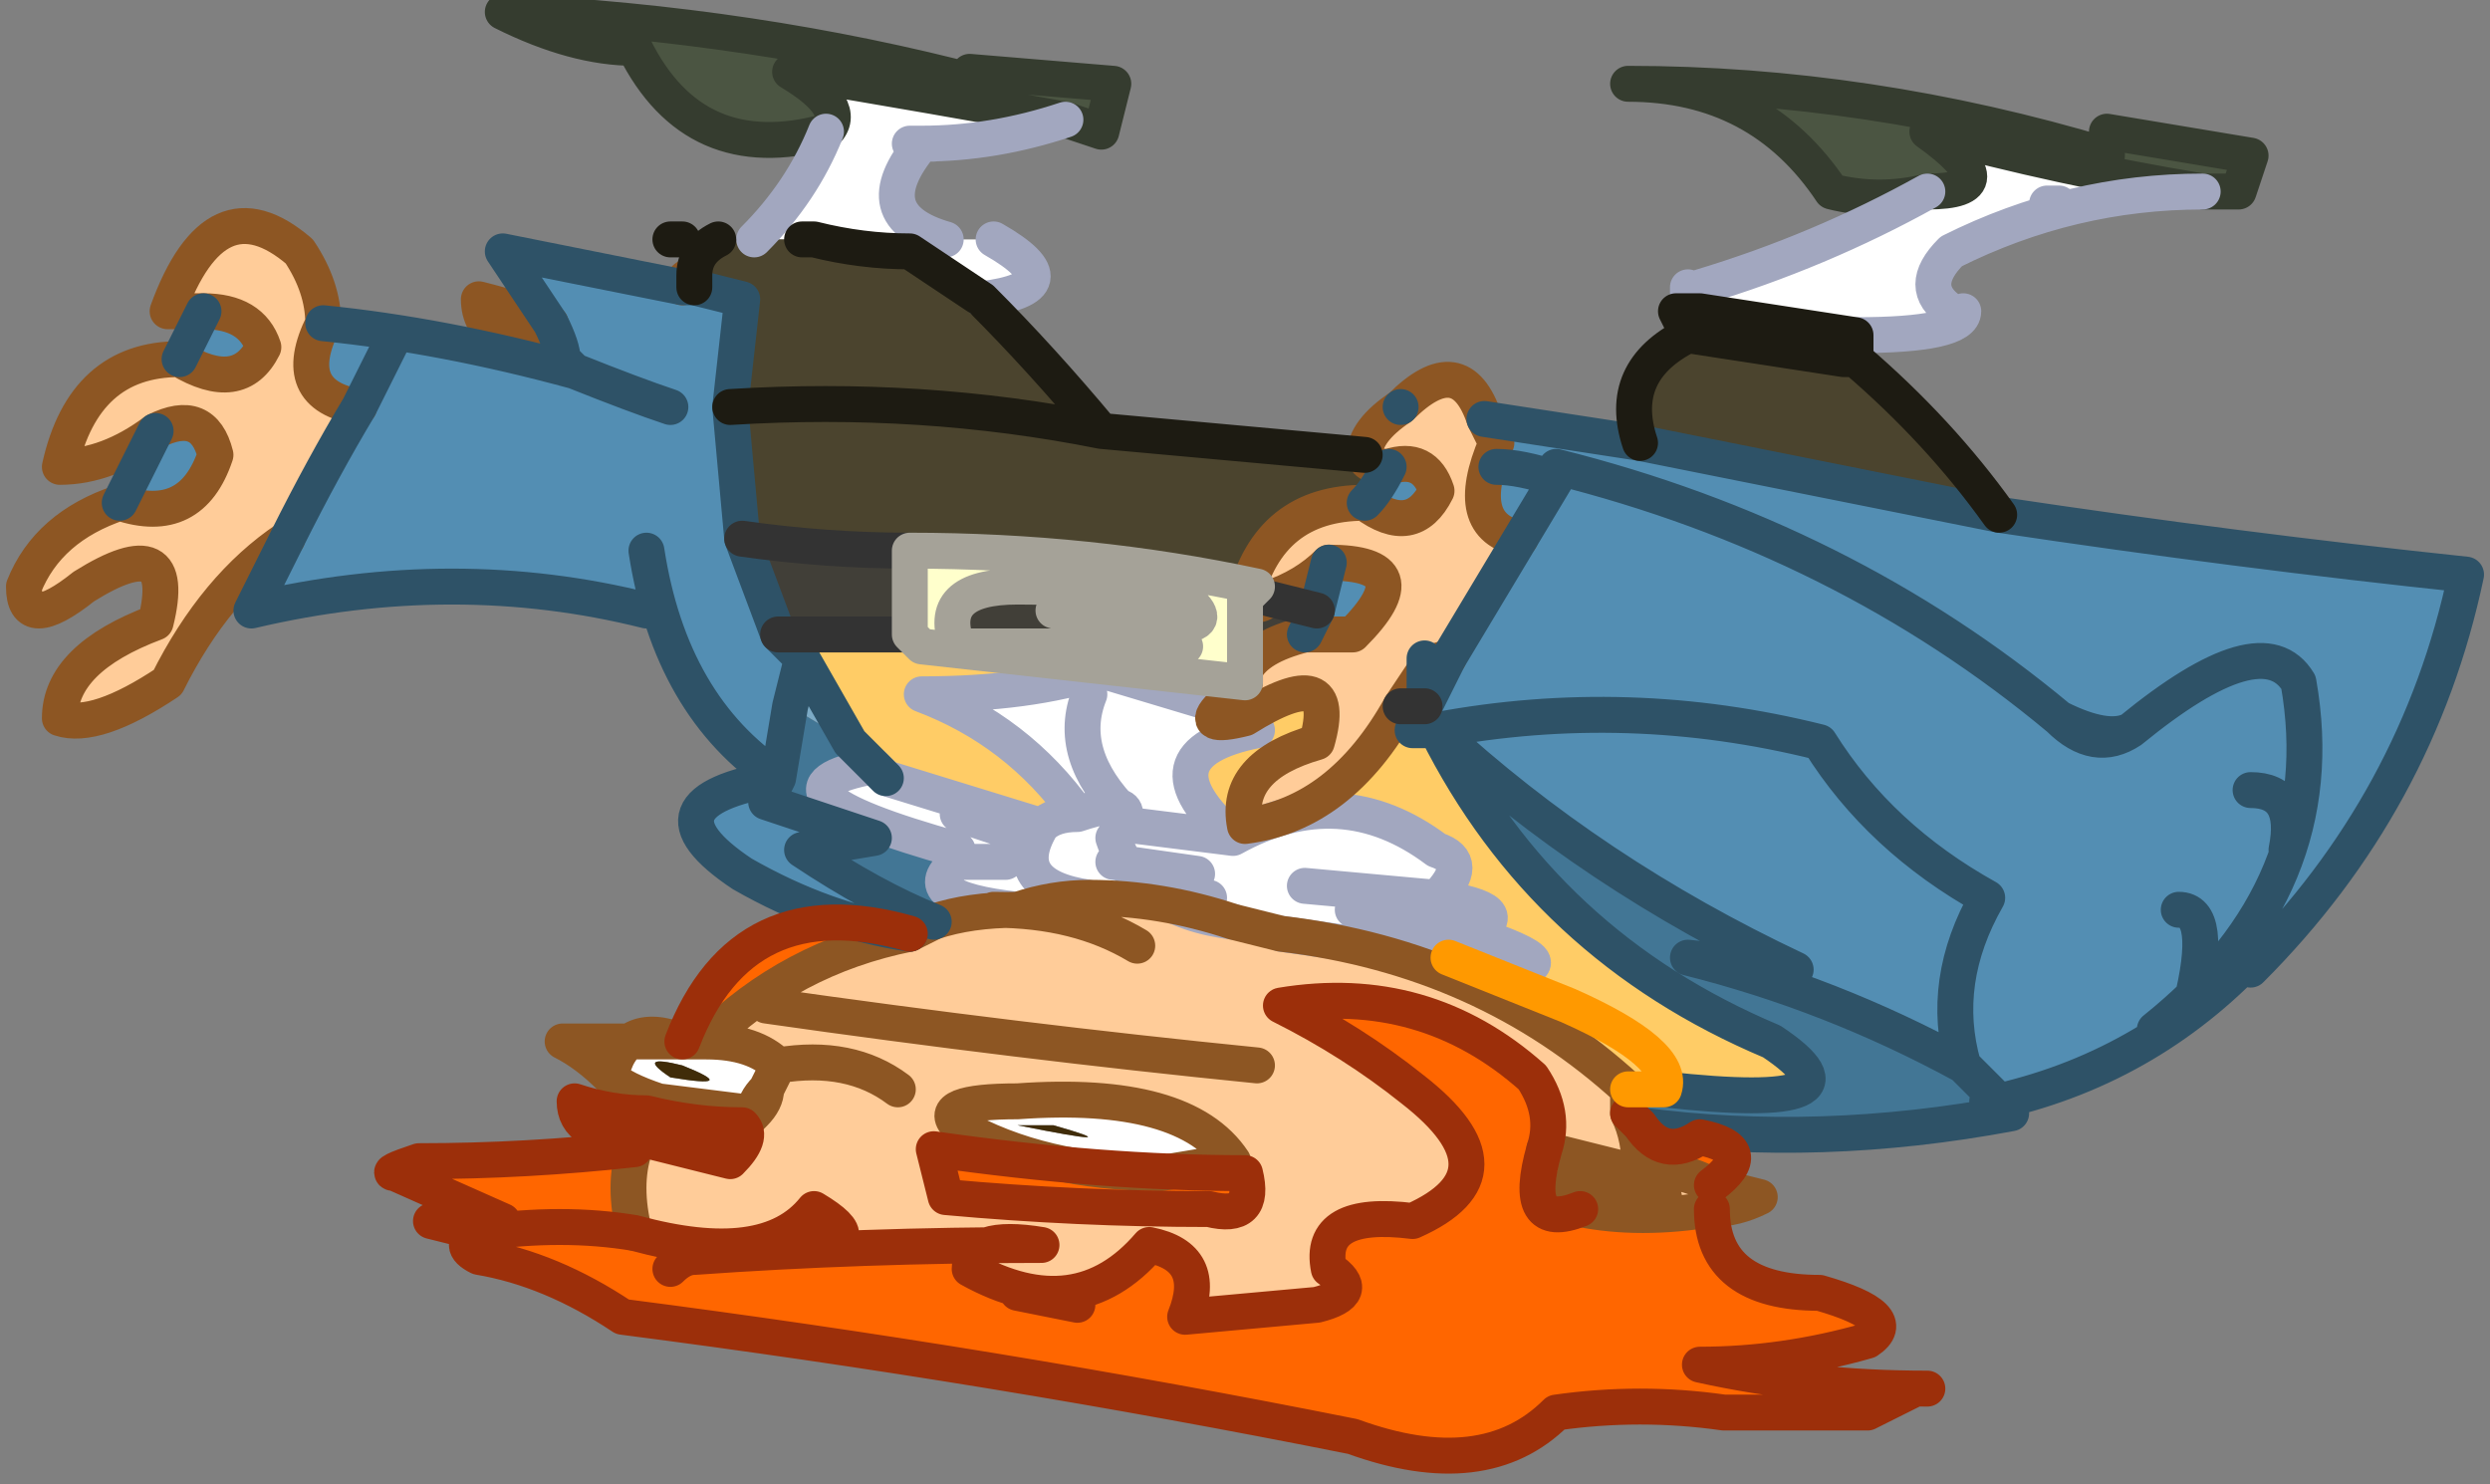
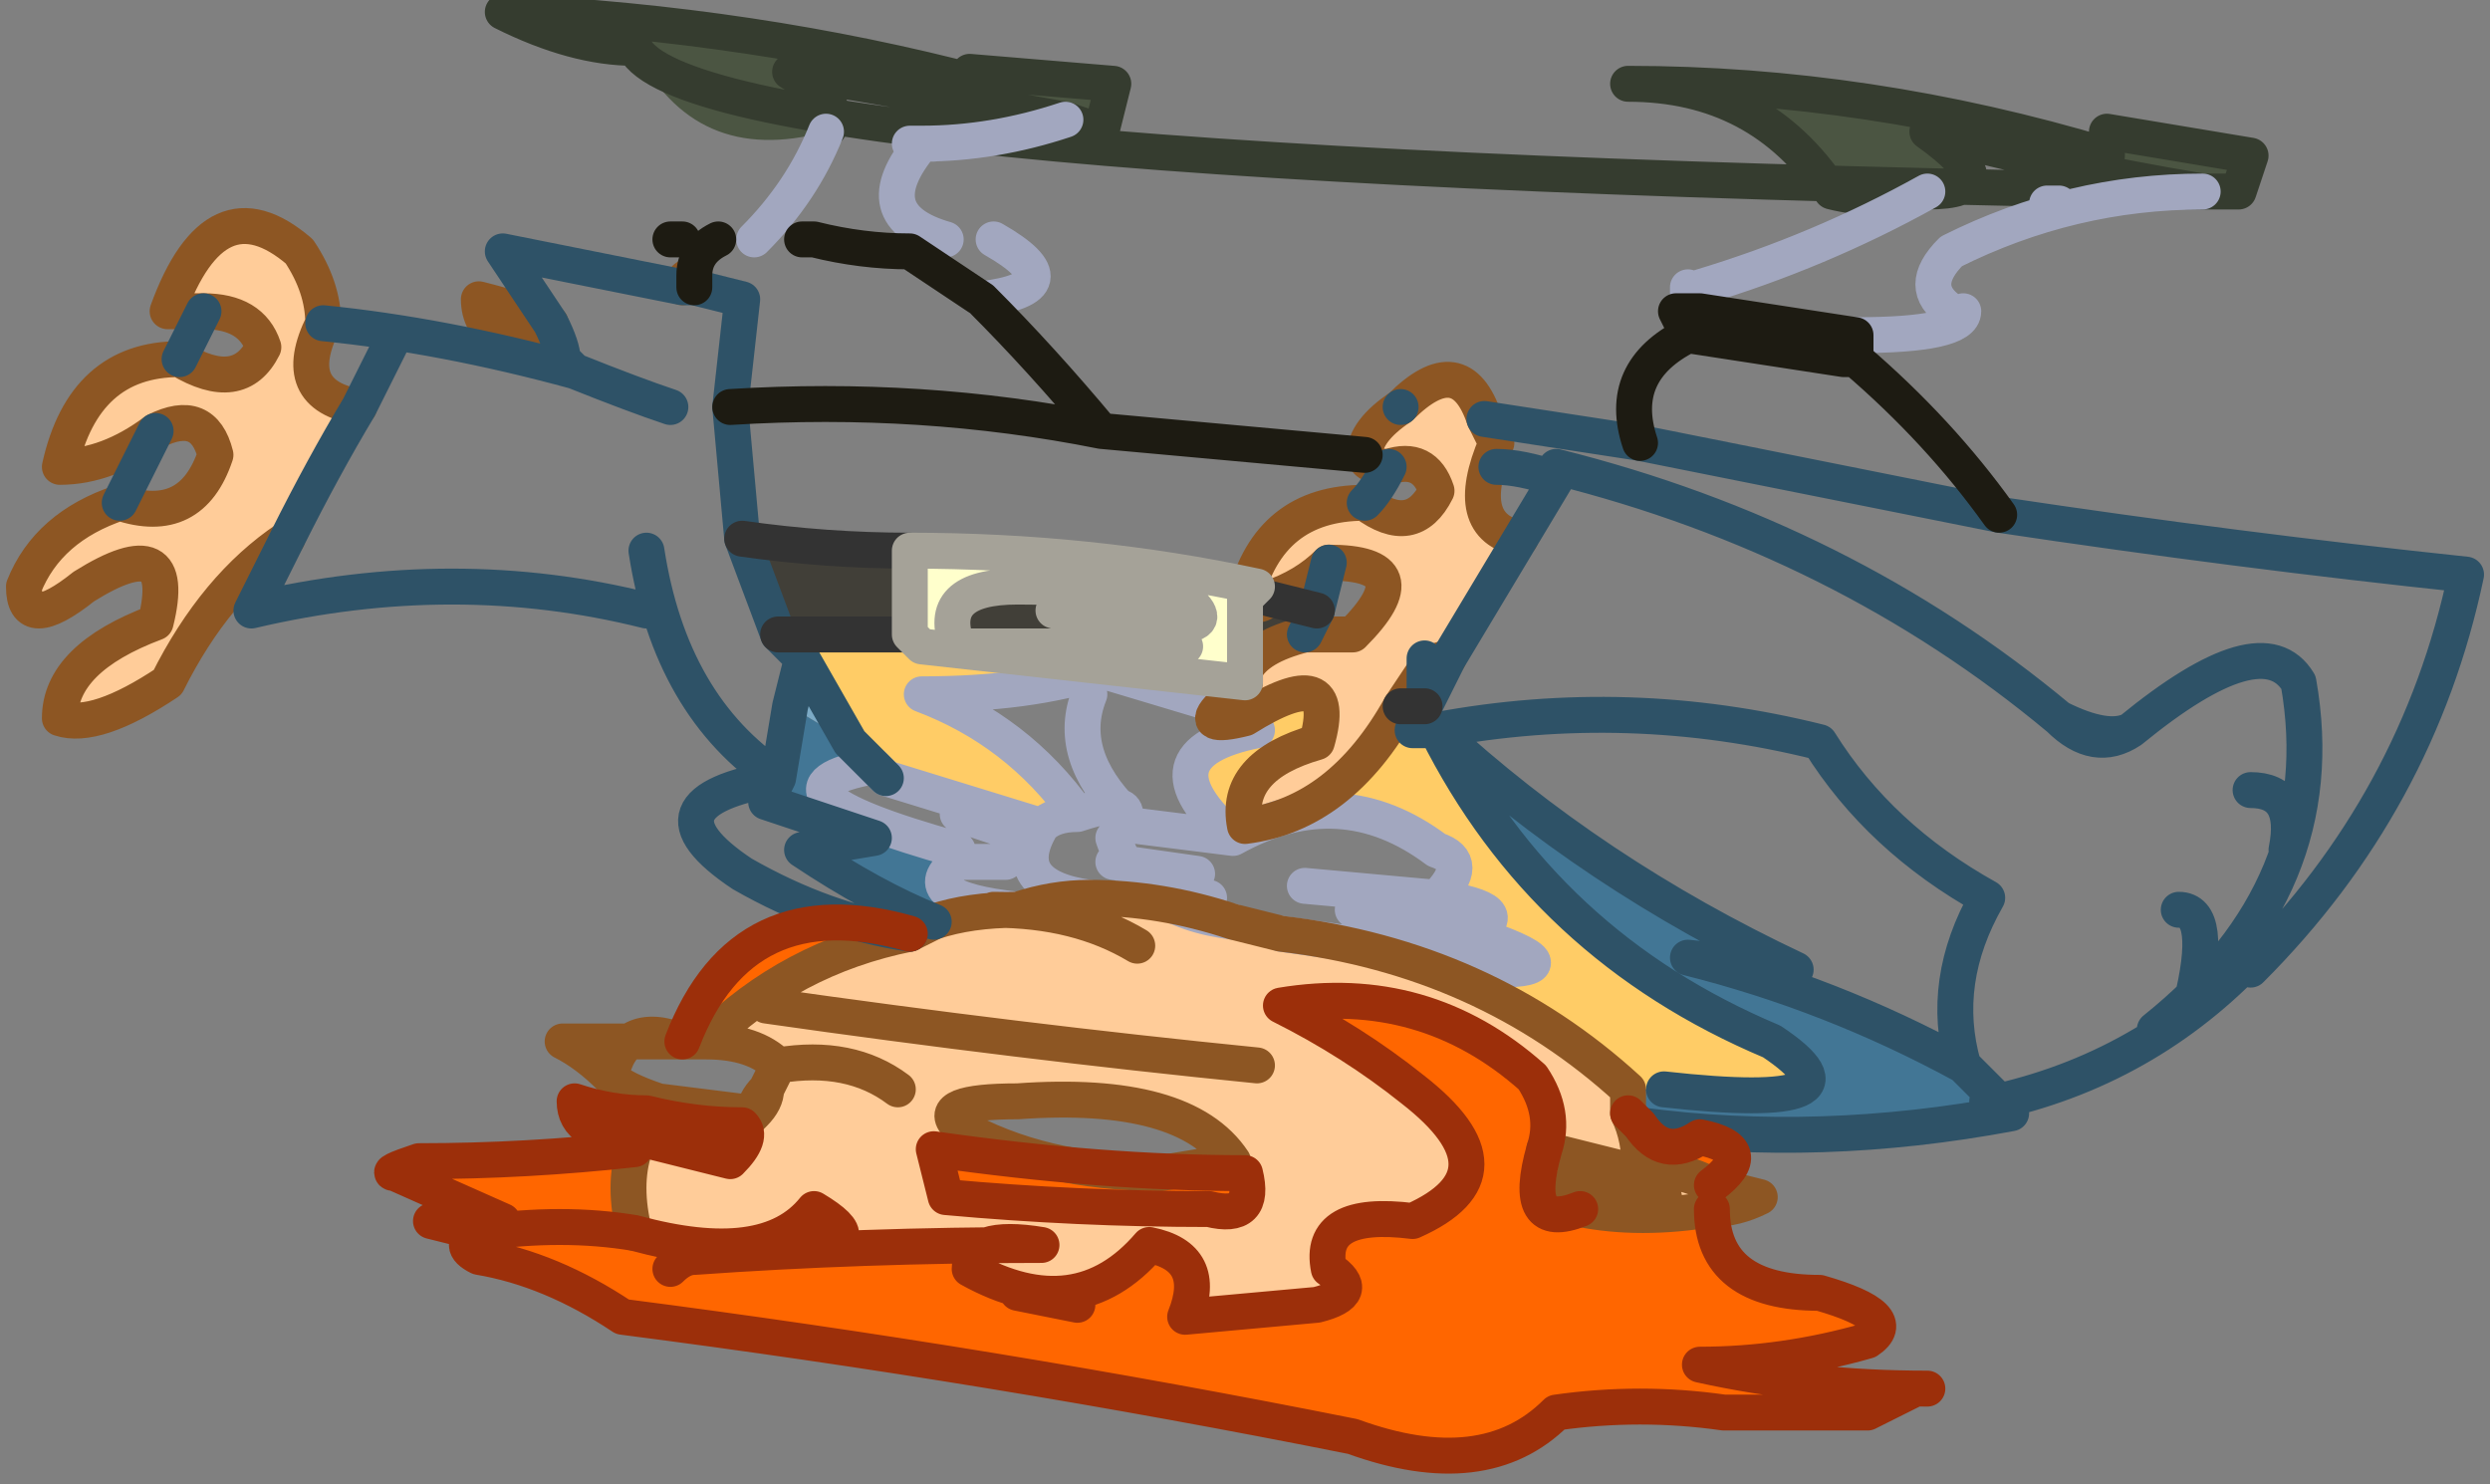
<svg xmlns="http://www.w3.org/2000/svg" height="6.2px" width="10.4px">
  <rect width="100%" height="100%" fill="#808080" stroke="none" />
  <g transform="matrix(1.0, 0.0, 0.0, 1.0, 5.2, 3.05)">
    <path d="M2.85 -2.25 Q2.65 -2.2 2.45 -2.25 2.15 -2.7 1.6 -2.7 2.6 -2.7 3.6 -2.4 L3.6 -2.5 4.2 -2.4 4.15 -2.25 4.0 -2.25 Q3.4 -2.35 2.85 -2.5 3.2 -2.25 2.85 -2.25 M-1.75 -2.5 Q-2.3 -2.35 -2.55 -2.85 -2.8 -2.85 -3.1 -3.0 -2.05 -2.95 -1.1 -2.7 L-1.15 -2.75 -0.55 -2.7 -0.6 -2.5 -0.75 -2.55 Q-1.3 -2.65 -1.9 -2.75 -1.65 -2.6 -1.75 -2.5" fill="#4b5542" fill-rule="evenodd" stroke="none" />
-     <path d="M2.85 -2.25 Q3.2 -2.25 2.85 -2.5 3.4 -2.35 4.0 -2.25 3.45 -2.25 2.95 -2.0 2.8 -1.85 2.95 -1.75 L3.0 -1.75 Q3.0 -1.65 2.55 -1.65 L1.9 -1.75 1.85 -1.75 1.85 -1.8 1.85 -1.85 1.9 -1.85 Q2.4 -2.0 2.85 -2.25 M-2.45 1.55 Q-2.6 1.5 -2.65 1.45 -2.6 1.2 -2.35 1.3 L-2.25 1.3 Q-2.05 1.3 -1.95 1.4 L-2.0 1.5 Q-2.05 1.55 -2.05 1.6 L-2.45 1.55 M-2.05 -2.05 Q-1.85 -2.25 -1.75 -2.5 -1.65 -2.6 -1.9 -2.75 -1.3 -2.65 -0.75 -2.55 -1.05 -2.45 -1.35 -2.45 -1.6 -2.15 -1.25 -2.05 L-1.05 -2.05 Q-0.7 -1.85 -1.1 -1.8 -1.25 -1.9 -1.4 -2.0 -1.4 -1.95 -1.4 -2.0 L-1.8 -2.05 -1.85 -2.05 -2.05 -2.05 M-0.1 -0.1 L0.0 -0.05 Q-0.2 0.0 -0.1 -0.1 -0.2 0.0 0.0 -0.05 L0.05 0.0 Q-0.45 0.1 -0.05 0.45 0.4 0.2 0.8 0.5 0.95 0.55 0.8 0.7 1.15 0.75 0.95 0.85 1.4 1.0 1.05 1.0 L0.85 0.95 Q0.5 0.9 0.15 0.85 L-0.05 0.8 Q-0.35 0.7 -0.65 0.7 -1.0 0.65 -0.85 0.4 -1.0 0.65 -0.65 0.7 -0.8 0.7 -0.95 0.75 -1.4 0.7 -1.2 0.55 L-1.2 0.5 Q-2.1 0.25 -1.55 0.15 L-1.5 0.2 -0.85 0.4 Q-0.8 0.35 -0.7 0.35 -0.95 0.0 -1.35 -0.15 -0.9 -0.15 -0.6 -0.25 L-0.1 -0.1 M-0.05 0.45 L-0.45 0.4 -0.05 0.45 M-0.5 0.35 Q-0.75 0.1 -0.65 -0.15 -0.75 0.1 -0.5 0.35 M-0.7 0.35 Q-0.4 0.25 -0.55 0.45 -0.45 0.75 -0.05 0.8 -0.45 0.75 -0.55 0.45 -0.4 0.25 -0.7 0.35 M3.35 -2.2 L3.4 -2.2 3.35 -2.2 M1.85 -1.75 L1.85 -1.8 1.85 -1.75 M-1.4 -2.45 L-1.3 -2.45 -1.4 -2.45 M-1.0 0.55 L-1.2 0.55 -1.0 0.55 M-2.35 1.4 Q-2.55 1.35 -2.4 1.45 -2.1 1.5 -2.35 1.4 M0.25 0.65 L0.8 0.7 0.25 0.65 M0.45 0.75 L0.95 0.85 0.45 0.75 M-0.35 0.7 L-0.15 0.7 -0.35 0.7 M-0.8 1.65 Q-1.0 1.65 -0.95 1.65 -0.45 1.75 -0.8 1.65 M-0.35 1.85 Q-0.85 1.85 -1.2 1.65 -1.3 1.55 -0.95 1.55 -0.25 1.5 -0.05 1.8 L-0.35 1.85 M-1.2 0.35 L-0.9 0.45 -1.2 0.35 M-0.55 0.55 L-0.2 0.6 -0.55 0.55" fill="#ffffff" fill-rule="evenodd" stroke="none" />
    <path d="M1.95 1.9 L2.15 1.95 Q2.05 2.0 1.95 2.0 1.65 2.05 1.4 2.0 1.15 2.1 1.25 1.75 1.3 1.6 1.2 1.45 0.75 1.05 0.15 1.15 0.45 1.3 0.7 1.5 1.15 1.85 0.7 2.05 0.3 2.0 0.35 2.25 0.5 2.35 0.3 2.4 L-0.25 2.45 Q-0.15 2.2 -0.4 2.15 -0.7 2.5 -1.15 2.25 -1.15 2.1 -0.85 2.15 -1.6 2.15 -2.3 2.2 L-1.85 2.15 Q-1.55 2.15 -1.8 2.0 -2.0 2.25 -2.55 2.1 -2.6 1.9 -2.55 1.75 L-2.55 1.7 Q-2.35 1.75 -2.15 1.8 -2.05 1.7 -2.1 1.65 L-2.05 1.6 -2.1 1.65 Q-2.3 1.65 -2.5 1.6 L-2.45 1.55 -2.05 1.6 Q-2.0 1.55 -2.0 1.5 -2.0 1.55 -2.05 1.6 -2.05 1.55 -2.0 1.5 L-1.95 1.4 Q-2.05 1.3 -2.25 1.3 -1.9 0.95 -1.4 0.85 L-1.3 0.8 Q-1.15 0.75 -0.95 0.75 -0.8 0.7 -0.65 0.7 -0.35 0.7 -0.05 0.8 L0.15 0.85 Q1.0 0.95 1.6 1.5 L1.6 1.6 Q1.65 1.7 1.65 1.85 1.45 1.8 1.25 1.75 1.45 1.8 1.65 1.85 L1.8 1.85 Q1.6 2.0 1.45 1.8 1.6 2.0 1.8 1.85 1.85 1.85 1.95 1.9 M-2.65 1.45 Q-2.75 1.35 -2.85 1.3 L-2.35 1.3 Q-2.6 1.2 -2.65 1.45 M-4.0 -0.8 Q-4.3 -0.6 -4.5 -0.2 -4.8 0.0 -4.95 -0.05 -4.95 -0.3 -4.55 -0.45 -4.45 -0.85 -4.85 -0.6 -5.1 -0.4 -5.1 -0.6 -5.0 -0.85 -4.7 -0.95 -4.4 -0.85 -4.3 -1.15 -4.35 -1.35 -4.55 -1.25 -4.75 -1.1 -4.95 -1.1 -4.85 -1.55 -4.45 -1.55 -4.2 -1.4 -4.1 -1.6 -4.15 -1.75 -4.35 -1.75 L-4.5 -1.75 Q-4.3 -2.3 -3.95 -2.0 -3.85 -1.85 -3.85 -1.7 -4.0 -1.4 -3.7 -1.35 -3.85 -1.1 -4.0 -0.8 M-2.85 -1.55 Q-3.2 -1.6 -3.2 -1.8 -3.0 -1.75 -2.9 -1.7 -2.85 -1.6 -2.85 -1.55 M-2.35 -1.85 Q-2.35 -1.9 -2.3 -1.9 L-2.3 -1.85 -2.35 -1.85 M0.5 -1.15 Q0.5 -1.25 0.65 -1.35 0.9 -1.6 1.0 -1.3 L1.05 -1.2 Q0.9 -0.85 1.15 -0.8 L0.85 -0.3 0.75 -0.3 0.75 -0.25 0.65 -0.1 Q0.4 0.35 0.0 0.4 -0.05 0.15 0.3 0.05 0.4 -0.3 0.0 -0.05 L-0.1 -0.1 0.0 -0.2 0.0 -0.25 Q0.05 -0.35 0.25 -0.4 L0.45 -0.4 Q0.75 -0.7 0.35 -0.7 0.25 -0.6 0.1 -0.55 0.05 -0.5 0.0 -0.55 0.1 -0.95 0.5 -0.95 0.7 -0.8 0.8 -1.0 0.75 -1.15 0.6 -1.1 0.5 -1.1 0.5 -1.15 M-1.45 1.5 Q-1.65 1.35 -1.95 1.4 -1.65 1.35 -1.45 1.5 M-1.3 1.75 L-1.25 1.95 Q-0.7 2.0 -0.15 2.0 0.05 2.05 0.0 1.85 -0.6 1.85 -1.3 1.75 M1.75 1.95 L1.65 1.9 1.75 1.95 M1.25 2.0 L1.4 2.0 1.25 2.0 M-0.45 0.9 Q-0.7 0.75 -1.05 0.75 -0.7 0.75 -0.45 0.9 M-0.35 1.85 L-0.05 1.8 Q-0.25 1.5 -0.95 1.55 -1.3 1.55 -1.2 1.65 -0.85 1.85 -0.35 1.85 M0.05 1.4 Q-0.95 1.3 -2.0 1.15 -0.95 1.3 0.05 1.4 M1.6 1.9 L1.35 1.9 1.6 1.9" fill="#ffcc99" fill-rule="evenodd" stroke="none" />
-     <path d="M3.15 -0.9 Q4.15 -0.75 5.1 -0.65 4.9 0.3 4.2 1.0 4.15 0.95 4.25 0.9 3.8 1.4 3.15 1.55 3.05 1.45 3.0 1.4 2.45 1.1 1.85 0.95 L2.3 1.0 Q1.45 0.6 0.8 0.0 1.6 -0.15 2.4 0.05 2.65 0.45 3.1 0.7 2.9 1.05 3.0 1.4 2.9 1.05 3.1 0.7 2.65 0.45 2.4 0.05 1.6 -0.15 0.8 0.0 L0.7 0.0 0.75 -0.1 Q0.8 -0.2 0.85 -0.3 0.8 -0.2 0.75 -0.1 L0.75 -0.25 0.75 -0.3 0.85 -0.3 1.15 -0.8 Q0.9 -0.85 1.05 -1.2 L1.0 -1.3 1.65 -1.2 Q2.4 -1.05 3.15 -0.9 M-1.4 0.85 Q-1.75 0.8 -2.1 0.6 -2.55 0.3 -1.95 0.2 -2.4 -0.1 -2.5 -0.75 L-2.5 -0.5 Q-3.3 -0.7 -4.15 -0.5 L-4.0 -0.8 Q-3.85 -1.1 -3.7 -1.35 -4.0 -1.4 -3.85 -1.7 -3.35 -1.65 -2.8 -1.5 L-2.85 -1.55 Q-2.85 -1.6 -2.9 -1.7 L-3.1 -2.0 -2.35 -1.85 -2.3 -1.85 -2.1 -1.8 -2.15 -1.35 -2.1 -0.8 -1.95 -0.4 -1.85 -0.3 -1.9 -0.1 -1.95 0.2 -2.0 0.3 -1.55 0.45 -1.85 0.5 Q-1.55 0.7 -1.3 0.8 L-1.4 0.85 M-4.7 -0.95 L-4.55 -1.25 Q-4.35 -1.35 -4.3 -1.15 -4.4 -0.85 -4.7 -0.95 M-4.45 -1.55 L-4.35 -1.75 Q-4.15 -1.75 -4.1 -1.6 -4.2 -1.4 -4.45 -1.55 M0.65 -1.35 Q0.6 -1.4 0.65 -1.35 M0.5 -0.95 Q0.55 -1.0 0.6 -1.1 0.75 -1.15 0.8 -1.0 0.7 -0.8 0.5 -0.95 M0.35 -0.7 Q0.75 -0.7 0.45 -0.4 L0.25 -0.4 0.3 -0.5 0.35 -0.7 M3.8 1.25 Q4.55 0.65 4.4 -0.2 4.25 -0.45 3.7 0.0 3.6 0.05 3.4 -0.05 2.5 -0.8 1.3 -1.1 L1.3 -1.05 1.15 -0.8 1.3 -1.05 Q1.15 -1.1 1.05 -1.1 1.15 -1.1 1.3 -1.05 L1.3 -1.1 Q2.5 -0.8 3.4 -0.05 3.6 0.05 3.7 0.0 4.25 -0.45 4.4 -0.2 4.55 0.65 3.8 1.25 M0.75 -0.25 Q0.8 -0.3 0.85 -0.3 0.8 -0.3 0.75 -0.25 M3.7 0.0 Q3.55 0.1 3.4 -0.05 3.55 0.1 3.7 0.0 M-3.55 -1.65 L-3.7 -1.35 -3.55 -1.65 M-2.4 -1.35 Q-2.55 -1.4 -2.8 -1.5 -2.55 -1.4 -2.4 -1.35 M-1.5 0.8 L-1.35 0.8 -1.5 0.8 M3.2 1.55 L3.1 1.55 3.2 1.55 M3.9 0.75 Q4.05 0.75 3.95 1.15 4.05 0.75 3.9 0.75 M4.2 0.25 Q4.4 0.25 4.35 0.5 4.4 0.25 4.2 0.25" fill="#538eb3" fill-rule="evenodd" stroke="none" />
-     <path d="M2.55 -1.55 Q2.9 -1.25 3.15 -0.9 2.4 -1.05 1.65 -1.2 1.55 -1.5 1.85 -1.65 L2.5 -1.55 2.55 -1.55 M-2.3 -1.9 Q-2.3 -2.0 -2.2 -2.05 L-2.4 -2.05 -2.35 -2.05 -2.05 -2.05 -1.85 -2.05 -1.8 -2.05 -1.4 -2.0 Q-1.6 -2.0 -1.8 -2.05 -1.6 -2.0 -1.4 -2.0 -1.25 -1.9 -1.1 -1.8 -0.85 -1.55 -0.6 -1.25 L0.5 -1.15 Q0.5 -1.1 0.6 -1.1 0.55 -1.0 0.5 -0.95 0.1 -0.95 0.0 -0.55 L0.05 -0.6 Q-0.65 -0.75 -1.4 -0.75 -1.75 -0.75 -2.1 -0.8 L-2.15 -1.35 Q-1.35 -1.4 -0.6 -1.25 -1.35 -1.4 -2.15 -1.35 L-2.1 -1.8 -2.3 -1.85 -2.3 -1.9 M0.1 -0.55 Q0.25 -0.6 0.35 -0.7 L0.3 -0.5 0.1 -0.55 M-1.4 -2.0 Q-1.4 -1.95 -1.4 -2.0" fill="#4b442e" fill-rule="evenodd" stroke="none" />
    <path d="M0.0 -0.55 Q0.05 -0.5 0.1 -0.55 L0.3 -0.5 0.25 -0.4 Q0.05 -0.35 0.0 -0.25 L0.0 -0.55 M0.65 -0.1 L0.75 -0.25 0.75 -0.1 0.65 -0.1 M-2.1 -0.8 Q-1.75 -0.75 -1.4 -0.75 L-1.4 -0.4 -1.95 -0.4 -2.1 -0.8 M-0.95 -0.6 Q-0.6 -0.6 -0.25 -0.55 0.0 -0.35 -0.8 -0.5 L-0.25 -0.35 -1.2 -0.35 Q-1.3 -0.6 -0.95 -0.6" fill="#413f38" fill-rule="evenodd" stroke="none" />
    <path d="M-1.4 -0.75 Q-0.65 -0.75 0.05 -0.6 L0.0 -0.55 0.0 -0.25 0.0 -0.2 -1.35 -0.35 -1.4 -0.4 -1.4 -0.75 M-0.95 -0.6 Q-1.3 -0.6 -1.2 -0.35 L-0.25 -0.35 -0.8 -0.5 Q0.0 -0.35 -0.25 -0.55 -0.6 -0.6 -0.95 -0.6" fill="#ffffcc" fill-rule="evenodd" stroke="none" />
    <path d="M0.0 -0.25 L0.0 -0.2 -0.1 -0.1 -0.6 -0.25 Q-0.9 -0.15 -1.35 -0.15 -0.95 0.0 -0.7 0.35 -0.8 0.35 -0.85 0.4 L-1.5 0.2 -1.65 0.05 -1.85 -0.3 -1.95 -0.4 -1.4 -0.4 -1.35 -0.35 0.0 -0.2 0.0 -0.25 M0.0 -0.05 Q0.4 -0.3 0.3 0.05 -0.05 0.15 0.0 0.4 0.4 0.35 0.65 -0.1 L0.75 -0.1 0.7 0.0 0.8 0.0 Q1.25 0.9 2.2 1.3 2.65 1.6 1.75 1.5 1.8 1.35 1.35 1.15 1.1 1.05 0.85 0.95 1.1 1.05 1.35 1.15 1.8 1.35 1.75 1.5 L1.6 1.5 Q1.0 0.95 0.15 0.85 0.5 0.9 0.85 0.95 L1.05 1.0 Q1.4 1.0 0.95 0.85 1.15 0.75 0.8 0.7 0.95 0.55 0.8 0.5 0.4 0.2 -0.05 0.45 -0.45 0.1 0.05 0.0 L0.0 -0.05" fill="#ffcc66" fill-rule="evenodd" stroke="none" />
    <path d="M3.15 1.55 L3.2 1.6 Q2.4 1.75 1.65 1.65 L1.6 1.6 1.6 1.5 1.75 1.5 Q2.65 1.6 2.2 1.3 1.25 0.9 0.8 0.0 1.45 0.6 2.3 1.0 L1.85 0.95 Q2.45 1.1 3.0 1.4 3.05 1.45 3.15 1.55 M-1.65 0.05 L-1.5 0.2 -1.55 0.15 Q-2.1 0.25 -1.2 0.5 L-1.2 0.55 Q-1.4 0.7 -0.95 0.75 -1.15 0.75 -1.3 0.8 -1.55 0.7 -1.85 0.5 L-1.55 0.45 -2.0 0.3 -1.95 0.2 -1.9 -0.1 -1.65 0.05" fill="#427695" fill-rule="evenodd" stroke="none" />
    <path d="M-1.85 -0.3 L-1.65 0.05 -1.9 -0.1 -1.85 -0.3" fill="#7caac5" fill-rule="evenodd" stroke="none" />
    <path d="M1.65 1.65 Q1.75 1.8 1.9 1.7 2.15 1.75 1.95 1.9 1.85 1.85 1.8 1.85 L1.65 1.85 Q1.65 1.7 1.6 1.6 L1.65 1.65 M1.95 2.0 Q1.95 2.35 2.4 2.35 2.75 2.45 2.6 2.55 2.25 2.65 1.9 2.65 2.35 2.75 2.85 2.75 2.7 2.8 2.6 2.85 L2.0 2.85 Q1.65 2.8 1.3 2.85 1.0 3.15 0.45 2.95 -1.05 2.65 -2.6 2.45 -2.9 2.25 -3.2 2.2 -3.3 2.15 -3.2 2.1 L-3.4 2.05 -3.1 2.05 -3.55 1.85 Q-3.6 1.85 -3.45 1.8 -3.0 1.8 -2.55 1.75 -2.6 1.9 -2.55 2.1 -2.0 2.25 -1.8 2.0 -1.55 2.15 -1.85 2.15 L-2.3 2.2 Q-1.6 2.15 -0.85 2.15 -1.15 2.1 -1.15 2.25 -0.7 2.5 -0.4 2.15 -0.15 2.2 -0.25 2.45 L0.3 2.4 Q0.5 2.35 0.35 2.25 0.3 2.0 0.7 2.05 1.15 1.85 0.7 1.5 0.45 1.3 0.15 1.15 0.75 1.05 1.2 1.45 1.3 1.6 1.25 1.75 1.15 2.1 1.4 2.0 1.65 2.05 1.95 2.0 M-2.55 1.7 Q-2.8 1.7 -2.8 1.55 -2.65 1.6 -2.5 1.6 -2.3 1.65 -2.1 1.65 -2.05 1.7 -2.15 1.8 -2.35 1.75 -2.55 1.7 M-2.35 1.3 Q-2.1 0.65 -1.4 0.85 -1.9 0.95 -2.25 1.3 L-2.35 1.3 M-1.3 1.75 Q-0.6 1.85 0.0 1.85 0.05 2.05 -0.15 2.0 -0.7 2.0 -1.25 1.95 L-1.3 1.75 M-3.2 2.1 Q-2.85 2.05 -2.55 2.1 -2.85 2.05 -3.2 2.1 M-2.4 2.25 Q-2.35 2.2 -2.3 2.2 -2.35 2.2 -2.4 2.25 M2.6 2.85 L2.8 2.75 2.6 2.85 M1.3 2.85 Q1.65 2.8 2.0 2.85 1.65 2.8 1.3 2.85 M-0.7 2.4 L-0.95 2.35 -0.7 2.4" fill="#ff6600" fill-rule="evenodd" stroke="none" />
-     <path d="M-2.35 1.4 Q-2.1 1.5 -2.4 1.45 -2.55 1.35 -2.35 1.4 M-0.8 1.65 Q-0.45 1.75 -0.95 1.65 -1.0 1.65 -0.8 1.65" fill="#402c09" fill-rule="evenodd" stroke="none" />
-     <path d="M4.0 -2.25 L4.15 -2.25 4.2 -2.4 3.6 -2.5 3.6 -2.4 Q2.6 -2.7 1.6 -2.7 2.15 -2.7 2.45 -2.25 2.65 -2.2 2.85 -2.25 3.2 -2.25 2.85 -2.5 3.4 -2.35 4.0 -2.25 M-1.75 -2.5 Q-2.3 -2.35 -2.55 -2.85 -2.8 -2.85 -3.1 -3.0 -2.05 -2.95 -1.1 -2.7 L-1.15 -2.75 -0.55 -2.7 -0.6 -2.5 -0.75 -2.55 Q-1.3 -2.65 -1.9 -2.75 -1.65 -2.6 -1.75 -2.5" fill="none" stroke="#353c2f" stroke-linecap="round" stroke-linejoin="round" stroke-width="0.15" />
+     <path d="M4.0 -2.25 L4.15 -2.25 4.2 -2.4 3.6 -2.5 3.6 -2.4 Q2.6 -2.7 1.6 -2.7 2.15 -2.7 2.45 -2.25 2.65 -2.2 2.85 -2.25 3.2 -2.25 2.85 -2.5 3.4 -2.35 4.0 -2.25 Q-2.3 -2.35 -2.55 -2.85 -2.8 -2.85 -3.1 -3.0 -2.05 -2.95 -1.1 -2.7 L-1.15 -2.75 -0.55 -2.7 -0.6 -2.5 -0.75 -2.55 Q-1.3 -2.65 -1.9 -2.75 -1.65 -2.6 -1.75 -2.5" fill="none" stroke="#353c2f" stroke-linecap="round" stroke-linejoin="round" stroke-width="0.15" />
    <path d="M4.0 -2.25 Q3.45 -2.25 2.95 -2.0 2.8 -1.85 2.95 -1.75 M3.0 -1.75 Q3.0 -1.65 2.55 -1.65 M-2.05 -2.05 Q-1.85 -2.25 -1.75 -2.5 M-0.75 -2.55 Q-1.05 -2.45 -1.35 -2.45 -1.6 -2.15 -1.25 -2.05 M-1.05 -2.05 Q-0.7 -1.85 -1.1 -1.8 M-0.1 -0.1 L0.0 -0.05 0.05 0.0 Q-0.45 0.1 -0.05 0.45 0.4 0.2 0.8 0.5 0.95 0.55 0.8 0.7 1.15 0.75 0.95 0.85 1.4 1.0 1.05 1.0 L0.85 0.95 Q0.5 0.9 0.15 0.85 M-1.5 0.2 L-0.85 0.4 Q-0.8 0.35 -0.7 0.35 -0.95 0.0 -1.35 -0.15 -0.9 -0.15 -0.6 -0.25 L-0.1 -0.1 M-0.85 0.4 Q-1.0 0.65 -0.65 0.7 M-0.05 0.8 Q-0.45 0.75 -0.55 0.45 -0.4 0.25 -0.7 0.35 M-0.65 -0.15 Q-0.75 0.1 -0.5 0.35 M-0.45 0.4 L-0.05 0.45 M3.4 -2.2 L3.35 -2.2 M2.85 -2.25 Q2.4 -2.0 1.9 -1.85 M1.85 -1.85 L1.85 -1.8 1.85 -1.75 1.9 -1.75 M1.85 -1.75 L1.85 -1.8 M-1.3 -2.45 L-1.4 -2.45 M-1.5 0.2 L-1.55 0.15 Q-2.1 0.25 -1.2 0.5 L-1.2 0.55 -1.0 0.55 M-0.95 0.75 Q-1.4 0.7 -1.2 0.55 M0.8 0.7 L0.25 0.65 M0.95 0.85 L0.45 0.75 M-0.15 0.7 L-0.35 0.7 M-0.2 0.6 L-0.55 0.55 M-0.9 0.45 L-1.2 0.35" fill="none" stroke="#a2a7bf" stroke-linecap="round" stroke-linejoin="round" stroke-width="0.15" />
    <path d="M1.95 1.9 L2.15 1.95 Q2.05 2.0 1.95 2.0 1.65 2.05 1.4 2.0 L1.25 2.0 M-2.55 1.75 L-2.55 1.7 M-2.5 1.6 L-2.45 1.55 Q-2.6 1.5 -2.65 1.45 -2.75 1.35 -2.85 1.3 L-2.35 1.3 -2.25 1.3 Q-1.9 0.95 -1.4 0.85 L-1.3 0.8 Q-1.15 0.75 -0.95 0.75 -0.8 0.7 -0.65 0.7 -0.35 0.7 -0.05 0.8 L0.15 0.85 Q1.0 0.95 1.6 1.5 L1.6 1.6 Q1.65 1.7 1.65 1.85 1.45 1.8 1.25 1.75 M-4.0 -0.8 Q-4.3 -0.6 -4.5 -0.2 -4.8 0.0 -4.95 -0.05 -4.95 -0.3 -4.55 -0.45 -4.45 -0.85 -4.85 -0.6 -5.1 -0.4 -5.1 -0.6 -5.0 -0.85 -4.7 -0.95 -4.4 -0.85 -4.3 -1.15 -4.35 -1.35 -4.55 -1.25 -4.75 -1.1 -4.95 -1.1 -4.85 -1.55 -4.45 -1.55 -4.2 -1.4 -4.1 -1.6 -4.15 -1.75 -4.35 -1.75 L-4.5 -1.75 Q-4.3 -2.3 -3.95 -2.0 -3.85 -1.85 -3.85 -1.7 -4.0 -1.4 -3.7 -1.35 M-2.85 -1.55 Q-3.2 -1.6 -3.2 -1.8 -3.0 -1.75 -2.9 -1.7 M-2.35 -1.85 Q-2.35 -1.9 -2.3 -1.9 M0.5 -1.15 Q0.5 -1.25 0.65 -1.35 0.9 -1.6 1.0 -1.3 L1.05 -1.2 Q0.9 -0.85 1.15 -0.8 M0.6 -1.1 Q0.5 -1.1 0.5 -1.15 M0.5 -0.95 Q0.7 -0.8 0.8 -1.0 0.75 -1.15 0.6 -1.1 M0.5 -0.95 Q0.1 -0.95 0.0 -0.55 0.05 -0.5 0.1 -0.55 0.25 -0.6 0.35 -0.7 0.75 -0.7 0.45 -0.4 L0.25 -0.4 Q0.05 -0.35 0.0 -0.25 L0.0 -0.2 -0.1 -0.1 Q-0.2 0.0 0.0 -0.05 0.4 -0.3 0.3 0.05 -0.05 0.15 0.0 0.4 0.4 0.35 0.65 -0.1 L0.75 -0.25 Q0.8 -0.3 0.85 -0.3 M-2.25 1.3 Q-2.05 1.3 -1.95 1.4 -1.65 1.35 -1.45 1.5 M-2.05 1.6 Q-2.0 1.55 -2.0 1.5 -2.05 1.55 -2.05 1.6 L-2.1 1.65 M-1.95 1.4 L-2.0 1.5 M-2.65 1.45 Q-2.6 1.2 -2.35 1.3 M-2.55 1.75 Q-2.6 1.9 -2.55 2.1 M-2.05 1.6 L-2.45 1.55 M1.45 1.8 Q1.6 2.0 1.8 1.85 L1.65 1.85 M1.65 1.9 L1.75 1.95 M1.95 1.9 Q1.85 1.85 1.8 1.85 M-1.05 0.75 Q-0.7 0.75 -0.45 0.9 M-0.35 1.85 Q-0.85 1.85 -1.2 1.65 -1.3 1.55 -0.95 1.55 -0.25 1.5 -0.05 1.8 L-0.35 1.85 M-2.0 1.15 Q-0.95 1.3 0.05 1.4 M1.35 1.9 L1.6 1.9" fill="none" stroke="#8d5623" stroke-linecap="round" stroke-linejoin="round" stroke-width="0.15" />
    <path d="M3.15 -0.9 Q4.15 -0.75 5.1 -0.65 4.9 0.3 4.2 1.0 M4.25 0.9 Q3.8 1.4 3.15 1.55 L3.2 1.6 Q2.4 1.75 1.65 1.65 M-1.4 0.85 Q-1.75 0.8 -2.1 0.6 -2.55 0.3 -1.95 0.2 -2.4 -0.1 -2.5 -0.75 M-2.5 -0.5 Q-3.3 -0.7 -4.15 -0.5 L-4.0 -0.8 Q-3.85 -1.1 -3.7 -1.35 L-3.55 -1.65 M-4.7 -0.95 L-4.55 -1.25 M-4.45 -1.55 L-4.35 -1.75 M-3.85 -1.7 Q-3.35 -1.65 -2.8 -1.5 L-2.85 -1.55 Q-2.85 -1.6 -2.9 -1.7 L-3.1 -2.0 -2.35 -1.85 -2.3 -1.85 -2.1 -1.8 -2.15 -1.35 -2.1 -0.8 -1.95 -0.4 -1.85 -0.3 -1.65 0.05 -1.5 0.2 M0.65 -1.35 Q0.6 -1.4 0.65 -1.35 M1.0 -1.3 L1.65 -1.2 Q2.4 -1.05 3.15 -0.9 M0.6 -1.1 Q0.55 -1.0 0.5 -0.95 M0.75 -0.25 L0.75 -0.3 M0.85 -0.3 L1.15 -0.8 1.3 -1.05 Q1.15 -1.1 1.05 -1.1 M1.3 -1.05 L1.3 -1.1 Q2.5 -0.8 3.4 -0.05 3.6 0.05 3.7 0.0 4.25 -0.45 4.4 -0.2 4.55 0.65 3.8 1.25 M1.75 1.5 Q2.65 1.6 2.2 1.3 1.25 0.9 0.8 0.0 L0.7 0.0 0.75 -0.1 Q0.8 -0.2 0.85 -0.3 M0.25 -0.4 L0.3 -0.5 0.35 -0.7 M0.75 -0.25 L0.75 -0.1 M0.8 0.0 Q1.45 0.6 2.3 1.0 L1.85 0.95 Q2.45 1.1 3.0 1.4 2.9 1.05 3.1 0.7 2.65 0.45 2.4 0.05 1.6 -0.15 0.8 0.0 M3.4 -0.05 Q3.55 0.1 3.7 0.0 M-2.8 -1.5 Q-2.55 -1.4 -2.4 -1.35 M-1.9 -0.1 L-1.95 0.2 -2.0 0.3 -1.55 0.45 -1.85 0.5 Q-1.55 0.7 -1.3 0.8 M-1.85 -0.3 L-1.9 -0.1 M-1.35 0.8 L-1.5 0.8 M3.95 1.15 Q4.05 0.75 3.9 0.75 M3.1 1.55 L3.2 1.55 M3.0 1.4 Q3.05 1.45 3.15 1.55 M4.35 0.5 Q4.4 0.25 4.2 0.25" fill="none" stroke="#2e5267" stroke-linecap="round" stroke-linejoin="round" stroke-width="0.15" />
    <path d="M2.55 -1.65 L2.55 -1.55 Q2.9 -1.25 3.15 -0.9 M-2.3 -1.9 Q-2.3 -2.0 -2.2 -2.05 M-2.4 -2.05 L-2.35 -2.05 M-1.1 -1.8 Q-0.85 -1.55 -0.6 -1.25 L0.5 -1.15 M1.65 -1.2 Q1.55 -1.5 1.85 -1.65 1.8 -1.65 1.85 -1.65 L2.5 -1.55 2.55 -1.55 2.5 -1.55 M-0.6 -1.25 Q-1.35 -1.4 -2.15 -1.35 M1.9 -1.75 L2.55 -1.65 M1.85 -1.75 L1.8 -1.75 1.85 -1.65 M1.9 -1.75 L1.85 -1.75 M-1.4 -2.0 Q-1.25 -1.9 -1.1 -1.8 M-1.4 -2.0 Q-1.4 -1.95 -1.4 -2.0 -1.6 -2.0 -1.8 -2.05 L-1.85 -2.05 M-2.3 -1.85 L-2.3 -1.9" fill="none" stroke="#1d1b12" stroke-linecap="round" stroke-linejoin="round" stroke-width="0.15" />
    <path d="M-2.1 -0.8 Q-1.75 -0.75 -1.4 -0.75 M0.75 -0.1 L0.65 -0.1 M0.3 -0.5 L0.1 -0.55 M-1.4 -0.4 L-1.95 -0.4" fill="none" stroke="#333333" stroke-linecap="round" stroke-linejoin="round" stroke-width="0.15" />
    <path d="M-1.4 -0.75 Q-0.65 -0.75 0.05 -0.6 L0.0 -0.55 0.0 -0.25 0.0 -0.2 -1.35 -0.35 -1.4 -0.4 -1.4 -0.75 M-0.95 -0.6 Q-1.3 -0.6 -1.2 -0.35 L-0.25 -0.35 -0.8 -0.5 Q0.0 -0.35 -0.25 -0.55 -0.6 -0.6 -0.95 -0.6" fill="none" stroke="#a5a298" stroke-linecap="round" stroke-linejoin="round" stroke-width="0.15" />
    <path d="M1.65 1.65 Q1.75 1.8 1.9 1.7 2.15 1.75 1.95 1.9 M1.95 2.0 Q1.95 2.35 2.4 2.35 2.75 2.45 2.6 2.55 2.25 2.65 1.9 2.65 2.35 2.75 2.85 2.75 M2.6 2.85 L2.0 2.85 Q1.65 2.8 1.3 2.85 1.0 3.15 0.45 2.95 -1.05 2.65 -2.6 2.45 -2.9 2.25 -3.2 2.2 -3.3 2.15 -3.2 2.1 L-3.4 2.05 -3.1 2.05 -3.55 1.85 Q-3.6 1.85 -3.45 1.8 -3.0 1.8 -2.55 1.75 M-2.55 1.7 Q-2.8 1.7 -2.8 1.55 -2.65 1.6 -2.5 1.6 -2.3 1.65 -2.1 1.65 -2.05 1.7 -2.15 1.8 -2.35 1.75 -2.55 1.7 M-2.35 1.3 Q-2.1 0.65 -1.4 0.85 M-2.55 2.1 Q-2.0 2.25 -1.8 2.0 -1.55 2.15 -1.85 2.15 L-2.3 2.2 Q-1.6 2.15 -0.85 2.15 -1.15 2.1 -1.15 2.25 -0.7 2.5 -0.4 2.15 -0.15 2.2 -0.25 2.45 L0.3 2.4 Q0.5 2.35 0.35 2.25 0.3 2.0 0.7 2.05 1.15 1.85 0.7 1.5 0.45 1.3 0.15 1.15 0.75 1.05 1.2 1.45 1.3 1.6 1.25 1.75 1.15 2.1 1.4 2.0 M-1.3 1.75 Q-0.6 1.85 0.0 1.85 0.05 2.05 -0.15 2.0 -0.7 2.0 -1.25 1.95 L-1.3 1.75 M-2.55 2.1 Q-2.85 2.05 -3.2 2.1 M-2.3 2.2 Q-2.35 2.2 -2.4 2.25 M1.65 1.65 L1.6 1.6 M2.8 2.75 L2.6 2.85 M-0.95 2.35 L-0.7 2.4" fill="none" stroke="#9c2f0a" stroke-linecap="round" stroke-linejoin="round" stroke-width="0.15" />
-     <path d="M0.85 0.95 Q1.1 1.05 1.35 1.15 1.8 1.35 1.75 1.5 L1.6 1.5" fill="none" stroke="#ff9900" stroke-linecap="round" stroke-linejoin="round" stroke-width="0.15" />
  </g>
</svg>